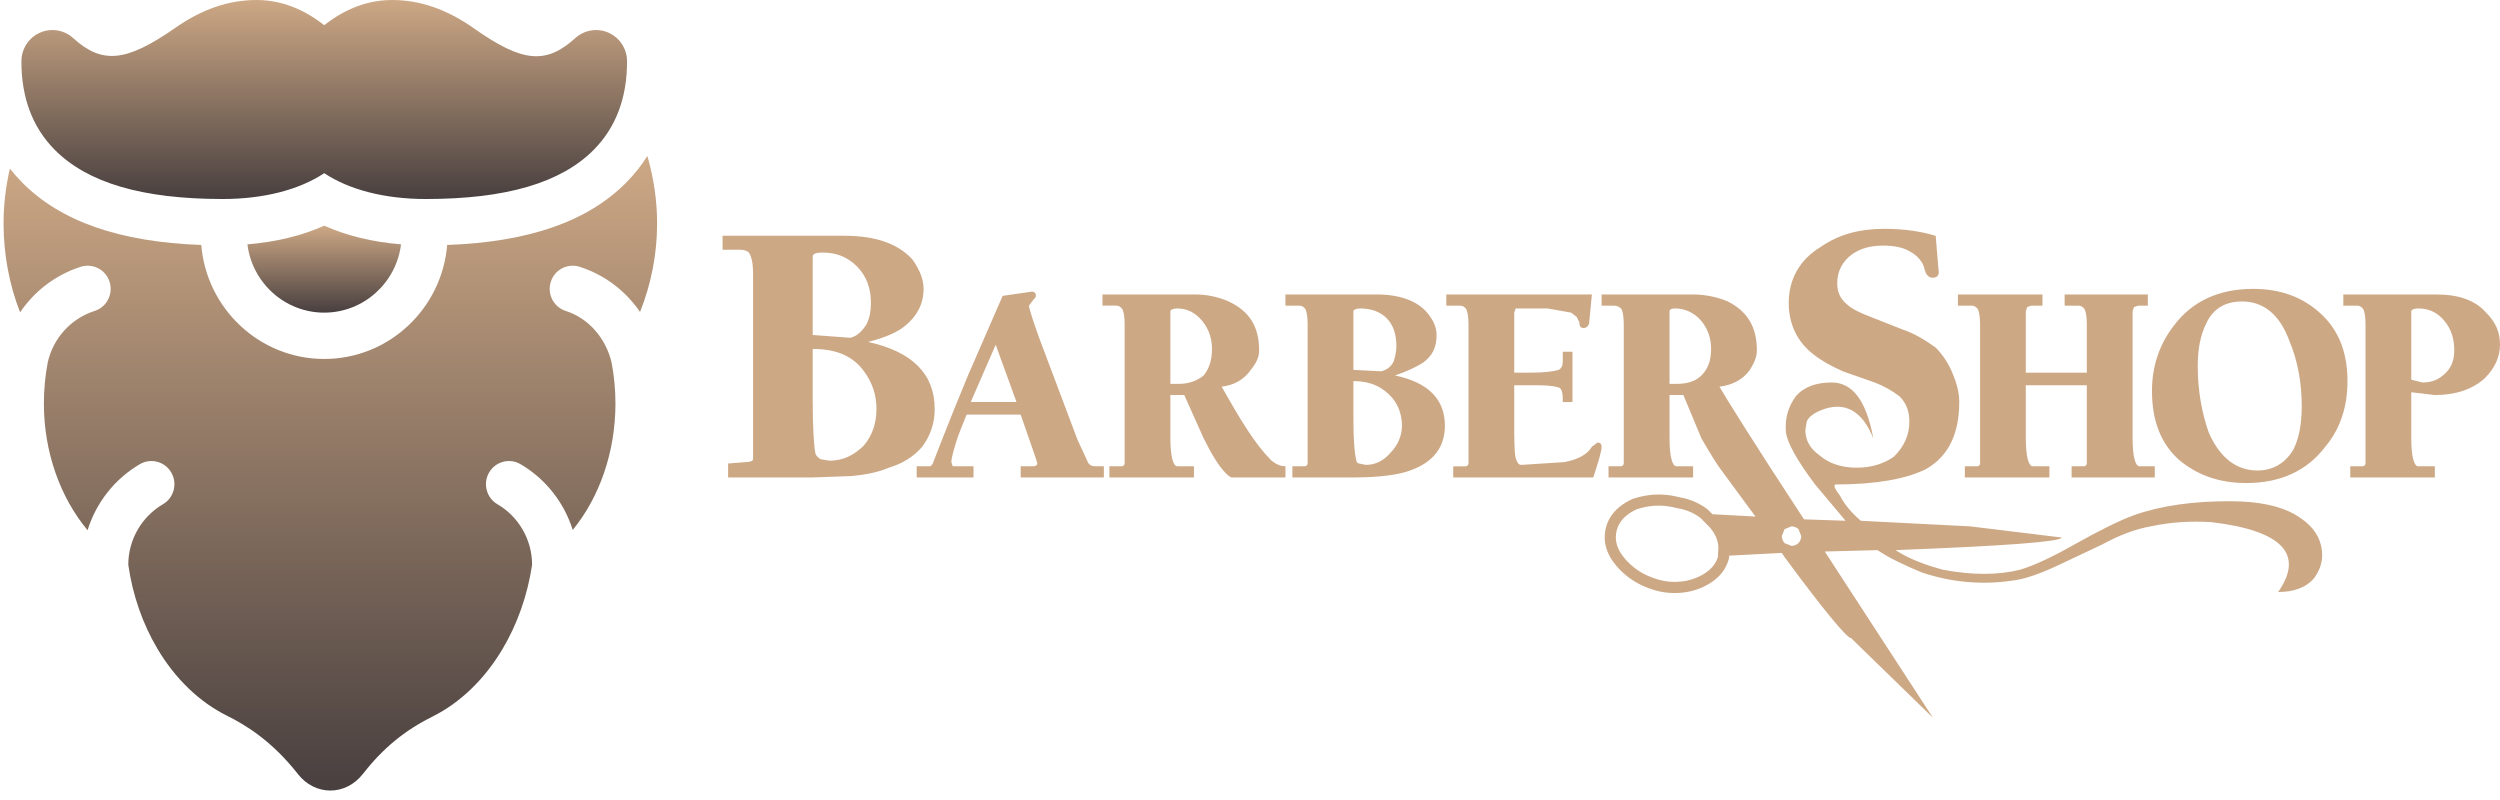
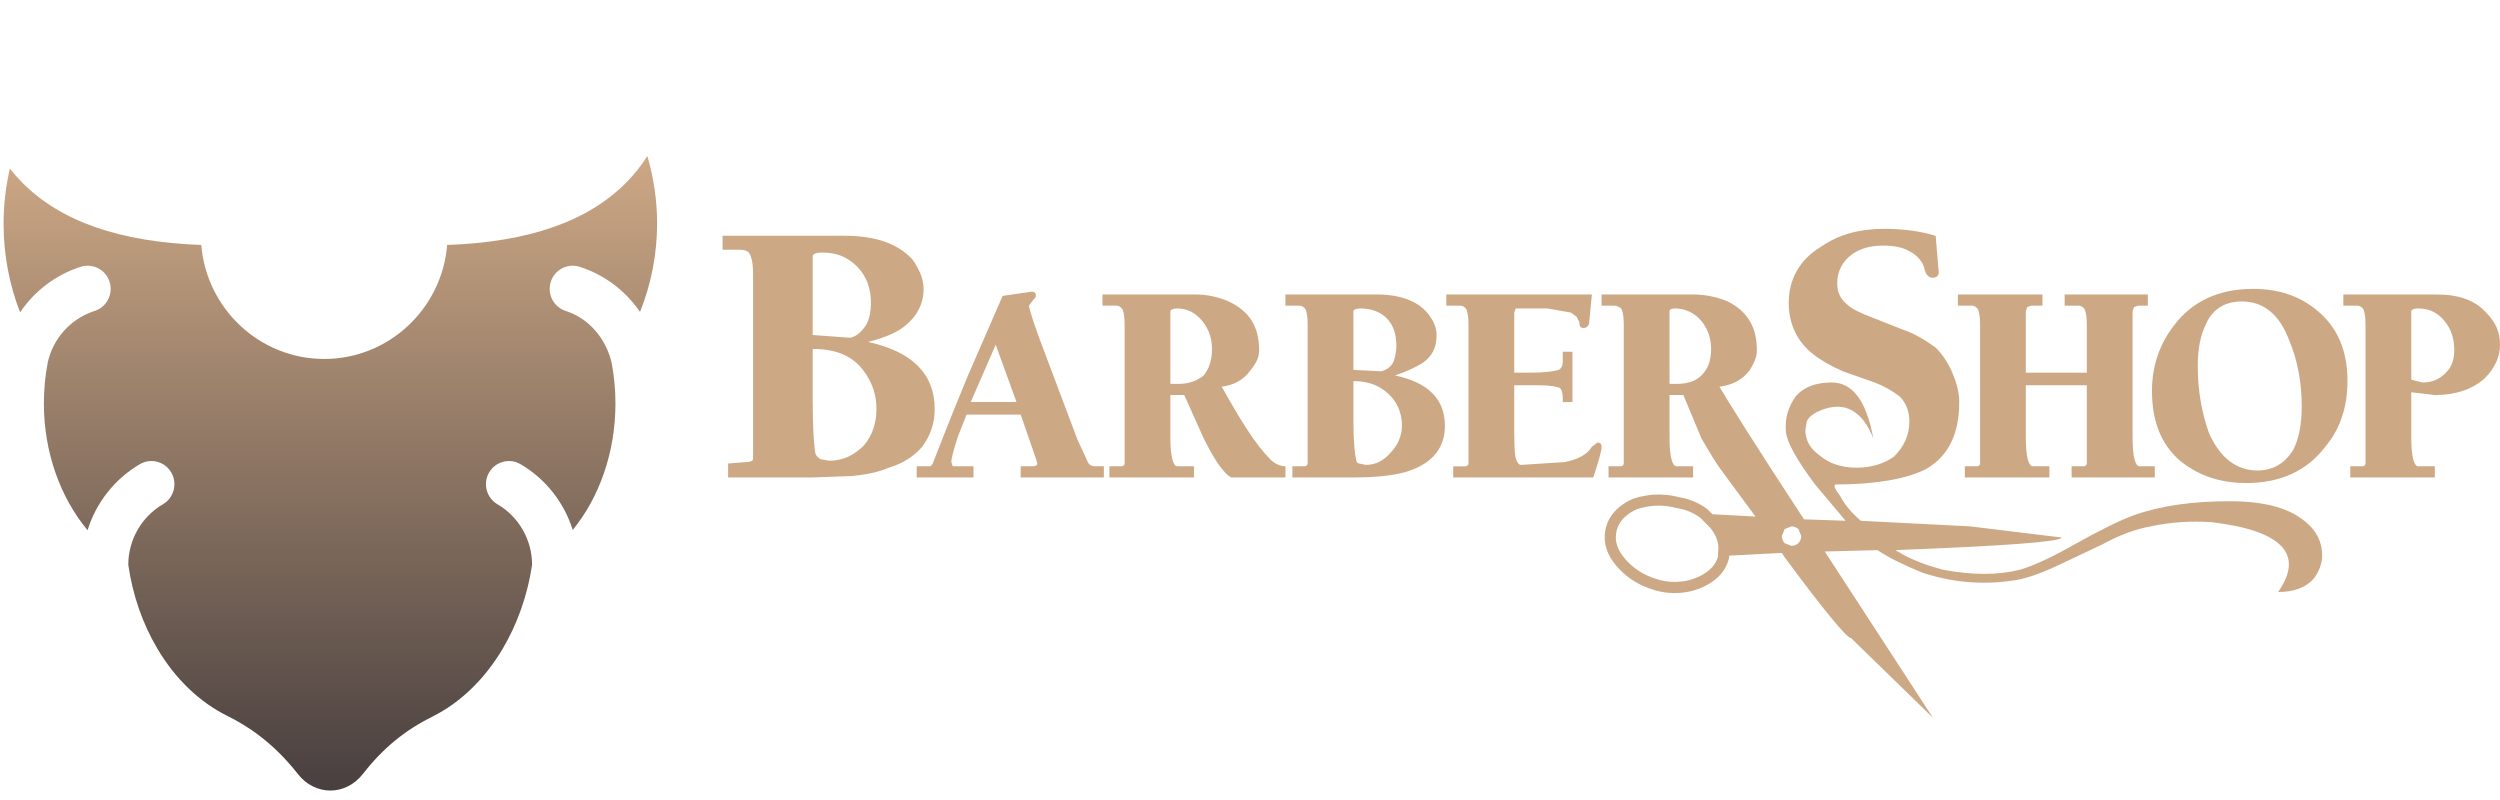
<svg xmlns="http://www.w3.org/2000/svg" width="222" height="71" viewBox="0 0 222 71" fill="none">
  <path fill-rule="evenodd" clip-rule="evenodd" d="M152.065 45.663L155.886 45.871L153.055 42.026C152.562 41.405 151.947 40.413 151.085 38.924L149.484 35.078H148.255V38.924C148.255 40.536 148.5 41.405 148.869 41.405H150.347V42.398H142.837V41.405H143.945C144.068 41.405 144.19 41.28 144.19 41.157V28.753C144.19 28.009 144.067 27.513 143.945 27.389C143.776 27.233 143.557 27.145 143.329 27.141H142.221V26.148H150.347C151.454 26.148 152.563 26.396 153.424 26.769C155.148 27.637 156.01 29.002 156.01 31.11C156.01 31.73 155.764 32.227 155.394 32.846C154.779 33.714 153.794 34.211 152.685 34.335C153.178 35.203 155.641 39.173 160.196 46.118L163.888 46.243L161.179 43.018C159.579 40.909 158.718 39.297 158.593 38.429C158.47 37.065 158.84 36.072 159.456 35.204C160.195 34.336 161.302 33.964 162.657 33.964C164.505 33.964 165.734 35.576 166.349 38.925C165.365 36.444 163.764 35.576 161.671 36.444C161.055 36.692 160.563 37.065 160.44 37.437L160.317 38.181C160.317 39.05 160.687 39.794 161.548 40.414C162.409 41.158 163.518 41.53 164.872 41.53C166.226 41.53 167.334 41.158 168.196 40.537C169.057 39.669 169.55 38.677 169.55 37.437C169.55 36.569 169.305 35.824 168.689 35.204C168.013 34.685 167.266 34.268 166.471 33.964L163.641 32.971C162.534 32.475 161.671 31.979 161.055 31.483C159.578 30.366 158.839 28.754 158.839 26.894C158.839 24.785 159.824 23.048 161.67 21.933C163.271 20.816 165.117 20.32 167.334 20.32C169.182 20.32 170.658 20.568 171.889 20.94L172.135 23.918C172.258 24.414 172.012 24.663 171.642 24.663C171.273 24.663 171.027 24.415 170.903 23.918C170.78 23.297 170.287 22.677 169.549 22.305C168.933 21.934 168.072 21.81 167.21 21.81C166.102 21.81 165.241 22.058 164.502 22.553C163.639 23.174 163.146 24.043 163.146 25.158C163.146 25.903 163.393 26.523 164.009 27.02C164.377 27.391 165.115 27.763 166.101 28.135L168.932 29.252C170.04 29.623 171.026 30.244 171.888 30.864C172.518 31.506 173.019 32.264 173.365 33.096C173.735 33.965 173.981 34.832 173.981 35.701C173.981 38.554 172.997 40.539 171.027 41.656C169.303 42.523 166.594 43.02 163.024 43.02C162.778 43.02 162.901 43.392 163.394 44.013C163.762 44.756 164.378 45.502 165.241 46.246L174.967 46.742L183.092 47.734C182.969 48.107 178.044 48.479 168.318 48.85C169.674 49.718 171.15 50.215 172.505 50.587C175.09 51.083 177.428 51.083 179.398 50.587C180.63 50.215 182.231 49.47 184.201 48.354C186.417 47.113 188.141 46.246 189.495 45.749C191.958 44.881 194.79 44.508 197.99 44.508C200.453 44.508 202.423 44.881 203.9 45.749C205.131 46.493 205.869 47.361 206.117 48.479C206.362 49.594 206.117 50.462 205.501 51.331C204.761 52.199 203.654 52.571 202.3 52.571C204.639 49.222 202.668 47.113 196.391 46.37C194.543 46.246 192.697 46.37 190.973 46.742C189.618 46.989 188.264 47.486 186.665 48.354L182.725 50.215C181.123 50.959 179.769 51.456 178.538 51.579C175.952 51.951 173.244 51.703 170.659 50.836C169.182 50.215 167.828 49.595 166.719 48.852L162.041 48.975L171.642 63.735L164.379 56.666C164.011 56.666 162.04 54.309 158.469 49.471L158.224 49.099L153.546 49.342V49.472C153.546 49.48 153.532 49.585 153.53 49.593L153.528 49.6C153.446 49.92 153.318 50.226 153.149 50.51L153.151 50.511C152.728 51.211 152.046 51.76 151.156 52.158L151.142 52.166C150.795 52.318 150.435 52.436 150.065 52.518C149.056 52.739 148.009 52.709 147.014 52.432L147.008 52.43C146.613 52.321 146.228 52.178 145.856 52.006C144.981 51.605 144.201 51.02 143.569 50.29H143.569C143.091 49.737 142.78 49.178 142.623 48.614C142.463 48.045 142.456 47.443 142.603 46.871L142.605 46.864C142.685 46.543 142.813 46.236 142.985 45.954L142.984 45.953C143.407 45.253 144.088 44.703 144.977 44.306L145.021 44.288L145.037 44.282C145.197 44.23 145.366 44.18 145.551 44.134V44.133C145.726 44.089 145.906 44.051 146.091 44.019C147.092 43.843 148.118 43.888 149.1 44.151C149.358 44.191 149.613 44.249 149.863 44.323C150.526 44.525 151.153 44.847 151.64 45.239L151.679 45.277L152.065 45.663V45.663ZM152.562 49.411V49.096L152.567 49.026C152.621 48.664 152.59 48.294 152.479 47.946C152.362 47.578 152.151 47.206 151.832 46.828L151.015 46.005C150.586 45.672 150.099 45.422 149.579 45.27C149.473 45.238 149.367 45.209 149.259 45.183H149.257C149.15 45.159 149.043 45.139 148.935 45.125L148.922 45.123L148.863 45.11C147.857 44.839 146.799 44.832 145.79 45.091H145.789C145.647 45.127 145.499 45.171 145.35 45.221C144.661 45.533 144.14 45.95 143.828 46.465H143.826C143.767 46.565 143.714 46.669 143.67 46.772C143.627 46.879 143.591 46.989 143.562 47.102L143.56 47.109C143.457 47.522 143.457 47.934 143.571 48.343C143.691 48.77 143.935 49.202 144.314 49.64L144.319 49.644C144.859 50.265 145.524 50.763 146.27 51.103C146.593 51.253 146.927 51.376 147.27 51.47L147.275 51.472C148.117 51.708 149.004 51.735 149.859 51.55C150.164 51.48 150.462 51.381 150.75 51.255L150.766 51.248C151.467 50.934 151.997 50.514 152.311 49.992H152.313C152.425 49.812 152.509 49.616 152.562 49.411V49.411ZM151.085 33.343C150.592 33.839 149.853 34.088 148.867 34.088H148.253V27.637C148.253 27.514 148.376 27.39 148.744 27.39C149.607 27.39 150.468 27.761 151.084 28.506C151.699 29.251 151.945 30.118 151.945 30.987C151.946 31.979 151.701 32.723 151.085 33.343V33.343ZM190.728 26.149V27.142H189.867L189.497 27.267L189.374 27.638V38.926C189.374 40.538 189.619 41.407 189.99 41.407H191.344V42.399H183.958V41.407H185.064C185.187 41.407 185.309 41.282 185.309 41.159V34.213H179.893V38.926C179.893 40.538 180.14 41.407 180.509 41.407H181.987V42.399H174.478V41.407H175.586C175.709 41.407 175.831 41.282 175.831 41.159V28.753C175.831 28.009 175.708 27.513 175.586 27.389C175.461 27.265 175.339 27.141 175.093 27.141H173.862V26.148H181.372V27.141H180.386L180.016 27.266L179.893 27.637V33.094H185.309V28.753C185.309 28.009 185.186 27.513 185.064 27.389C184.941 27.265 184.819 27.141 184.571 27.141H183.34V26.148H190.728V26.149V26.149ZM193.436 40.785C195.036 42.15 197.008 42.894 199.469 42.894C202.547 42.894 204.887 41.778 206.486 39.669C207.84 38.057 208.456 36.072 208.456 33.839C208.456 31.358 207.717 29.374 206.117 27.885C204.516 26.397 202.545 25.652 200.083 25.652C197.006 25.652 194.666 26.769 193.065 28.878C191.711 30.614 191.096 32.599 191.096 34.708C191.097 37.312 191.837 39.297 193.436 40.785ZM208.088 26.149V27.142H209.318C209.565 27.142 209.688 27.267 209.811 27.39C209.934 27.514 210.058 28.01 210.058 28.754V41.158C210.058 41.282 209.933 41.406 209.811 41.406H208.704V42.398H216.213V41.406H214.736C214.366 41.406 214.12 40.537 214.12 38.925V34.831L216.212 35.08C218.06 35.08 219.536 34.584 220.645 33.591C221.506 32.723 222 31.73 222 30.614C222 29.498 221.629 28.63 220.768 27.761C219.784 26.646 218.306 26.149 216.335 26.149H208.088V26.149ZM199.1 26.769C200.948 26.769 202.424 27.885 203.285 30.242C204.024 31.979 204.394 33.963 204.394 36.072C204.394 37.684 204.148 38.925 203.655 39.917C202.917 41.158 201.808 41.779 200.455 41.779C198.607 41.779 197.131 40.663 196.145 38.43C195.529 36.694 195.16 34.709 195.16 32.476C195.16 30.987 195.406 29.747 195.899 28.755C196.515 27.39 197.621 26.769 199.1 26.769V26.769ZM217.074 28.506C217.691 29.251 217.937 30.118 217.937 31.111C217.937 31.979 217.691 32.599 217.199 33.095C216.583 33.716 215.968 33.964 215.105 33.964L214.121 33.716V27.637C214.121 27.514 214.366 27.39 214.737 27.39C215.72 27.39 216.458 27.761 217.074 28.506V28.506ZM158.225 47.607L158.47 46.987L159.086 46.739C159.333 46.739 159.579 46.864 159.703 46.987L159.949 47.607C159.949 47.854 159.825 48.104 159.703 48.228C159.58 48.352 159.334 48.476 159.086 48.476L158.47 48.228C158.317 48.058 158.23 47.837 158.225 47.607ZM65.765 22.18C66.134 22.18 66.38 22.304 66.504 22.428C66.75 22.799 66.873 23.42 66.873 24.288V40.785C66.873 40.909 66.627 41.033 66.257 41.033L64.656 41.157V42.398H72.167L75.614 42.273C76.968 42.149 78.076 41.901 78.937 41.529C80.169 41.157 81.154 40.536 81.892 39.669C82.621 38.707 83.011 37.529 83 36.319C83 33.218 81.031 31.233 77.09 30.364C78.568 29.993 79.676 29.497 80.291 29C81.399 28.131 82.014 27.016 82.014 25.651C82.014 24.783 81.645 23.914 81.029 23.046C79.798 21.682 77.828 20.936 74.997 20.936H64.164V22.177H65.765V22.18V22.18ZM89.034 26.273L85.956 33.342C84.109 37.808 83.124 40.412 82.877 41.033C82.877 41.157 82.754 41.28 82.631 41.405H81.401V42.398H86.449V41.405H84.602L84.479 41.033C84.479 40.661 84.725 39.793 85.095 38.677L85.833 36.816H90.635C91.62 39.669 92.113 41.033 92.113 41.157C92.113 41.281 91.99 41.405 91.743 41.405H90.635V42.398H98.022V41.405H97.283C96.914 41.405 96.667 41.28 96.544 40.908L95.683 39.048L92.974 31.854C91.866 29.001 91.373 27.388 91.373 27.14L91.742 26.644C91.865 26.52 91.988 26.396 91.988 26.272C91.988 26.024 91.865 25.899 91.618 25.899L89.034 26.273V26.273ZM73.029 22.428C74.26 22.428 75.245 22.799 76.107 23.668C76.968 24.536 77.338 25.652 77.338 26.893C77.338 27.637 77.215 28.257 76.969 28.753C76.6 29.374 76.108 29.87 75.492 29.994L72.168 29.746V22.799C72.167 22.552 72.413 22.428 73.029 22.428V22.428ZM72.167 35.576V30.987C74.26 30.987 75.738 31.608 76.722 32.971C77.461 33.964 77.83 35.08 77.83 36.321C77.83 37.561 77.46 38.678 76.722 39.546C75.861 40.414 74.875 40.91 73.644 40.91L72.905 40.786C72.685 40.689 72.509 40.512 72.413 40.29C72.29 39.669 72.167 38.18 72.167 35.576V35.576ZM86.202 35.699L88.418 30.614L90.265 35.699H86.202ZM99.868 28.753V41.157C99.864 41.221 99.836 41.282 99.791 41.327C99.746 41.373 99.686 41.401 99.622 41.405H98.515V42.398H106.024V41.405H104.547C104.178 41.405 103.931 40.536 103.931 38.924V35.078H105.162L106.886 38.924C107.625 40.413 108.24 41.405 108.855 42.026C108.978 42.15 109.101 42.273 109.348 42.398H114.149V41.405C113.657 41.405 113.164 41.157 112.795 40.784C111.441 39.42 110.086 37.187 108.486 34.334C109.593 34.21 110.456 33.714 111.072 32.846C111.564 32.225 111.81 31.729 111.81 31.109C111.81 29 110.949 27.637 109.101 26.768C108.169 26.36 107.163 26.149 106.147 26.147H97.898V27.14H99.129C99.375 27.14 99.499 27.265 99.621 27.388C99.745 27.514 99.868 28.009 99.868 28.753V28.753ZM104.546 27.39C105.407 27.39 106.147 27.761 106.763 28.506C107.378 29.251 107.624 30.118 107.624 30.987C107.624 31.98 107.378 32.723 106.885 33.343C106.269 33.839 105.53 34.088 104.668 34.088H103.93V27.637C103.931 27.514 104.177 27.39 104.546 27.39V27.39ZM116.119 28.753V41.157C116.114 41.221 116.087 41.282 116.042 41.327C115.997 41.373 115.937 41.401 115.873 41.405H114.764V42.398H120.182C122.52 42.398 124.245 42.15 125.23 41.777C127.322 41.033 128.308 39.669 128.308 37.807C128.308 35.451 126.83 33.962 123.875 33.341C124.983 32.969 125.722 32.598 126.337 32.226C127.198 31.605 127.568 30.861 127.568 29.745C127.568 29.125 127.322 28.504 126.829 27.884C125.968 26.768 124.367 26.148 122.274 26.148H114.148V27.141H115.38C115.626 27.141 115.75 27.266 115.873 27.389C115.996 27.514 116.119 28.009 116.119 28.753V28.753ZM129.663 27.141H128.431V26.148H141.358L141.112 28.753C140.989 29.001 140.866 29.126 140.62 29.126C140.374 29.126 140.25 29.002 140.25 28.63L140.004 28.133L139.512 27.761L137.419 27.39H134.587L134.464 27.761V33.095H135.818C137.172 33.095 138.035 32.971 138.404 32.848C138.65 32.724 138.773 32.476 138.773 32.104V31.236H139.635V35.701H138.773V35.328C138.773 34.831 138.65 34.584 138.527 34.461C138.281 34.336 137.665 34.213 136.68 34.213H134.464V37.313C134.464 38.926 134.464 40.042 134.587 40.663C134.711 41.035 134.833 41.283 135.079 41.283L138.896 41.036C140.25 40.788 140.989 40.292 141.358 39.671L141.851 39.298C142.097 39.298 142.221 39.423 142.221 39.671C142.221 40.043 141.974 40.911 141.481 42.4H129.047V41.408H130.155C130.278 41.408 130.401 41.283 130.401 41.16V28.753C130.401 28.009 130.277 27.513 130.155 27.389C130.032 27.266 129.908 27.141 129.663 27.141V27.141ZM122.645 32.971L120.183 32.847V27.637C120.183 27.514 120.429 27.39 120.799 27.39C121.66 27.39 122.522 27.637 123.137 28.258C123.752 28.879 123.999 29.747 123.999 30.738C123.999 31.235 123.875 31.731 123.753 32.103C123.506 32.599 123.136 32.847 122.645 32.971V32.971ZM121.29 41.281L120.675 41.157C120.552 41.157 120.429 41.033 120.429 40.785C120.305 40.413 120.183 39.173 120.183 37.312V33.839C121.66 33.839 122.768 34.335 123.629 35.328C124.245 36.072 124.492 36.941 124.492 37.809C124.492 38.678 124.122 39.546 123.506 40.165C122.89 40.909 122.152 41.281 121.29 41.281V41.281Z" fill="url(#paint0_linear)" />
-   <path d="M19.767 17.672C23.392 17.672 26.552 16.863 28.792 15.379C31.032 16.864 34.191 17.672 37.817 17.672C44.941 17.672 49.821 16.239 52.735 13.291C54.702 11.302 55.693 8.657 55.681 5.428C55.676 4.336 55.033 3.345 54.043 2.905C53.055 2.465 51.896 2.65 51.089 3.38C48.481 5.746 46.381 5.547 42.102 2.529C39.69 0.827 37.304 0 34.809 0C32.074 0 30.055 1.253 28.792 2.237C27.528 1.253 25.51 0 22.775 0C20.312 0 17.953 0.809 15.566 2.473C11.202 5.513 9.083 5.725 6.495 3.38C5.687 2.647 4.526 2.461 3.54 2.905C2.551 3.346 1.908 4.336 1.902 5.43C1.891 8.657 2.882 11.301 4.849 13.29C7.764 16.239 12.643 17.672 19.767 17.672V17.672Z" fill="url(#paint1_linear)" />
-   <path d="M21.971 21.697C22.392 25.111 25.291 27.762 28.791 27.762C32.292 27.762 35.19 25.111 35.612 21.697C33.092 21.493 30.79 20.934 28.791 20.041C26.793 20.934 24.491 21.493 21.971 21.697Z" fill="url(#paint2_linear)" />
  <path d="M57.487 13.852C56.956 14.695 56.335 15.478 55.626 16.195C52.197 19.664 46.978 21.489 39.708 21.753C39.244 27.413 34.526 31.876 28.791 31.876C23.056 31.876 18.337 27.413 17.873 21.753C10.604 21.489 5.385 19.664 1.956 16.195C1.571 15.805 1.212 15.397 0.88 14.969C0.506 16.581 0.316 18.214 0.316 19.843C0.316 22.595 0.829 25.296 1.783 27.737C3.061 25.846 4.948 24.398 7.172 23.691C8.247 23.348 9.394 23.95 9.733 25.033C10.072 26.116 9.476 27.27 8.401 27.613C6.31 28.278 4.715 30.03 4.24 32.184C4.012 33.372 3.897 34.598 3.897 35.841C3.897 40.145 5.351 44.172 7.775 47.084C8.532 44.646 10.175 42.528 12.424 41.216C13.4 40.648 14.649 40.983 15.213 41.966C15.778 42.95 15.445 44.208 14.469 44.777C12.571 45.883 11.392 47.943 11.392 50.149C11.773 52.826 12.658 55.385 13.981 57.611C15.566 60.282 17.703 62.338 20.161 63.558C21.735 64.341 24.102 65.731 26.466 68.749C27.189 69.672 28.234 70.201 29.334 70.201C30.434 70.201 31.479 69.672 32.202 68.749C34.003 66.448 35.916 64.87 38.406 63.631C40.865 62.402 43.009 60.339 44.608 57.661C45.941 55.427 46.846 52.852 47.25 50.157V50.149C47.25 47.943 46.07 45.883 44.172 44.777C43.197 44.208 42.863 42.95 43.428 41.966C43.993 40.983 45.24 40.648 46.216 41.216C48.458 42.524 50.098 44.631 50.858 47.059C53.23 44.157 54.652 40.142 54.652 35.841C54.652 34.599 54.536 33.375 54.309 32.187C53.809 30.074 52.302 28.269 50.239 27.613C49.164 27.27 48.568 26.116 48.908 25.033C49.247 23.95 50.393 23.348 51.468 23.691C53.68 24.394 55.556 25.828 56.834 27.701C57.82 25.248 58.351 22.557 58.351 19.843C58.351 17.851 58.061 15.838 57.487 13.852V13.852Z" fill="url(#paint3_linear)" />
  <defs>
    <linearGradient id="paint0_linear" x1="101.653" y1="34.402" x2="170.363" y2="34.402" gradientUnits="userSpaceOnUse">
      <stop stop-color="#CDA885" />
    </linearGradient>
    <linearGradient id="paint1_linear" x1="28.792" y1="0" x2="28.792" y2="17.672" gradientUnits="userSpaceOnUse">
      <stop stop-color="#CDA885" />
      <stop offset="1" stop-color="#483F3F" />
    </linearGradient>
    <linearGradient id="paint2_linear" x1="28.791" y1="20.041" x2="28.791" y2="27.762" gradientUnits="userSpaceOnUse">
      <stop stop-color="#CDA885" />
      <stop offset="1" stop-color="#483F3F" />
    </linearGradient>
    <linearGradient id="paint3_linear" x1="29.334" y1="13.852" x2="29.334" y2="70.201" gradientUnits="userSpaceOnUse">
      <stop stop-color="#CDA885" />
      <stop offset="1" stop-color="#483F3F" />
    </linearGradient>
  </defs>
</svg>